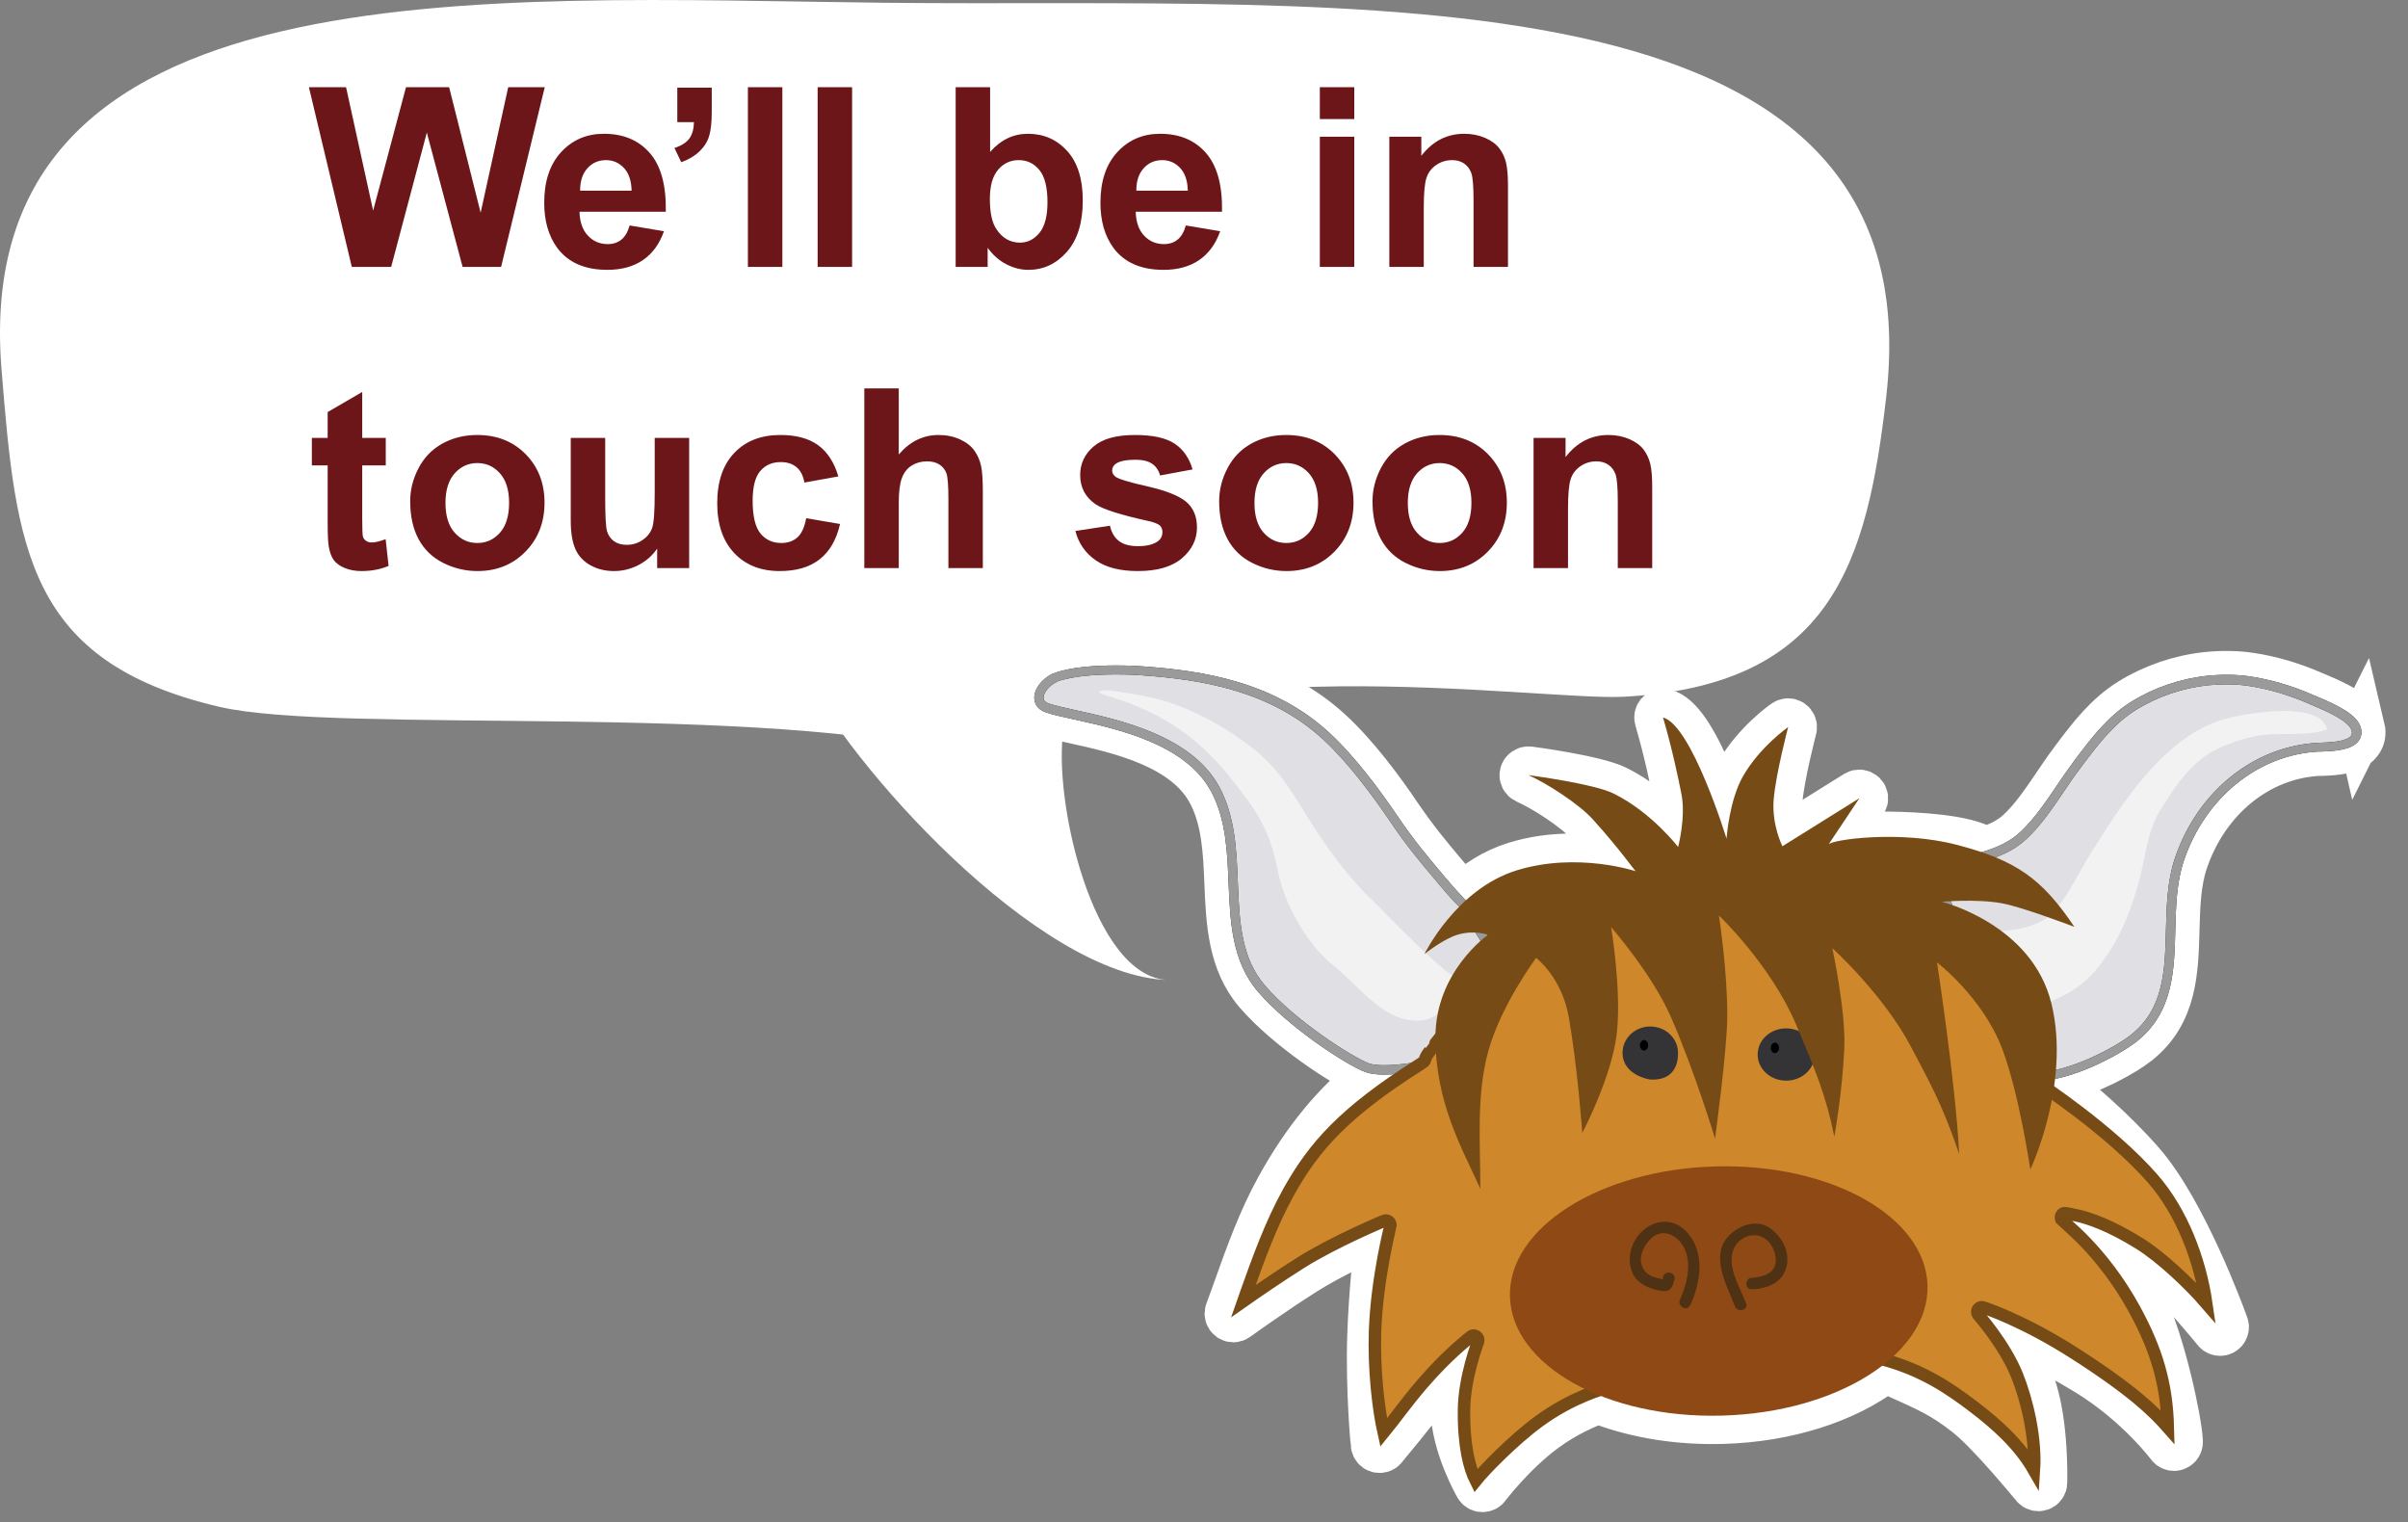
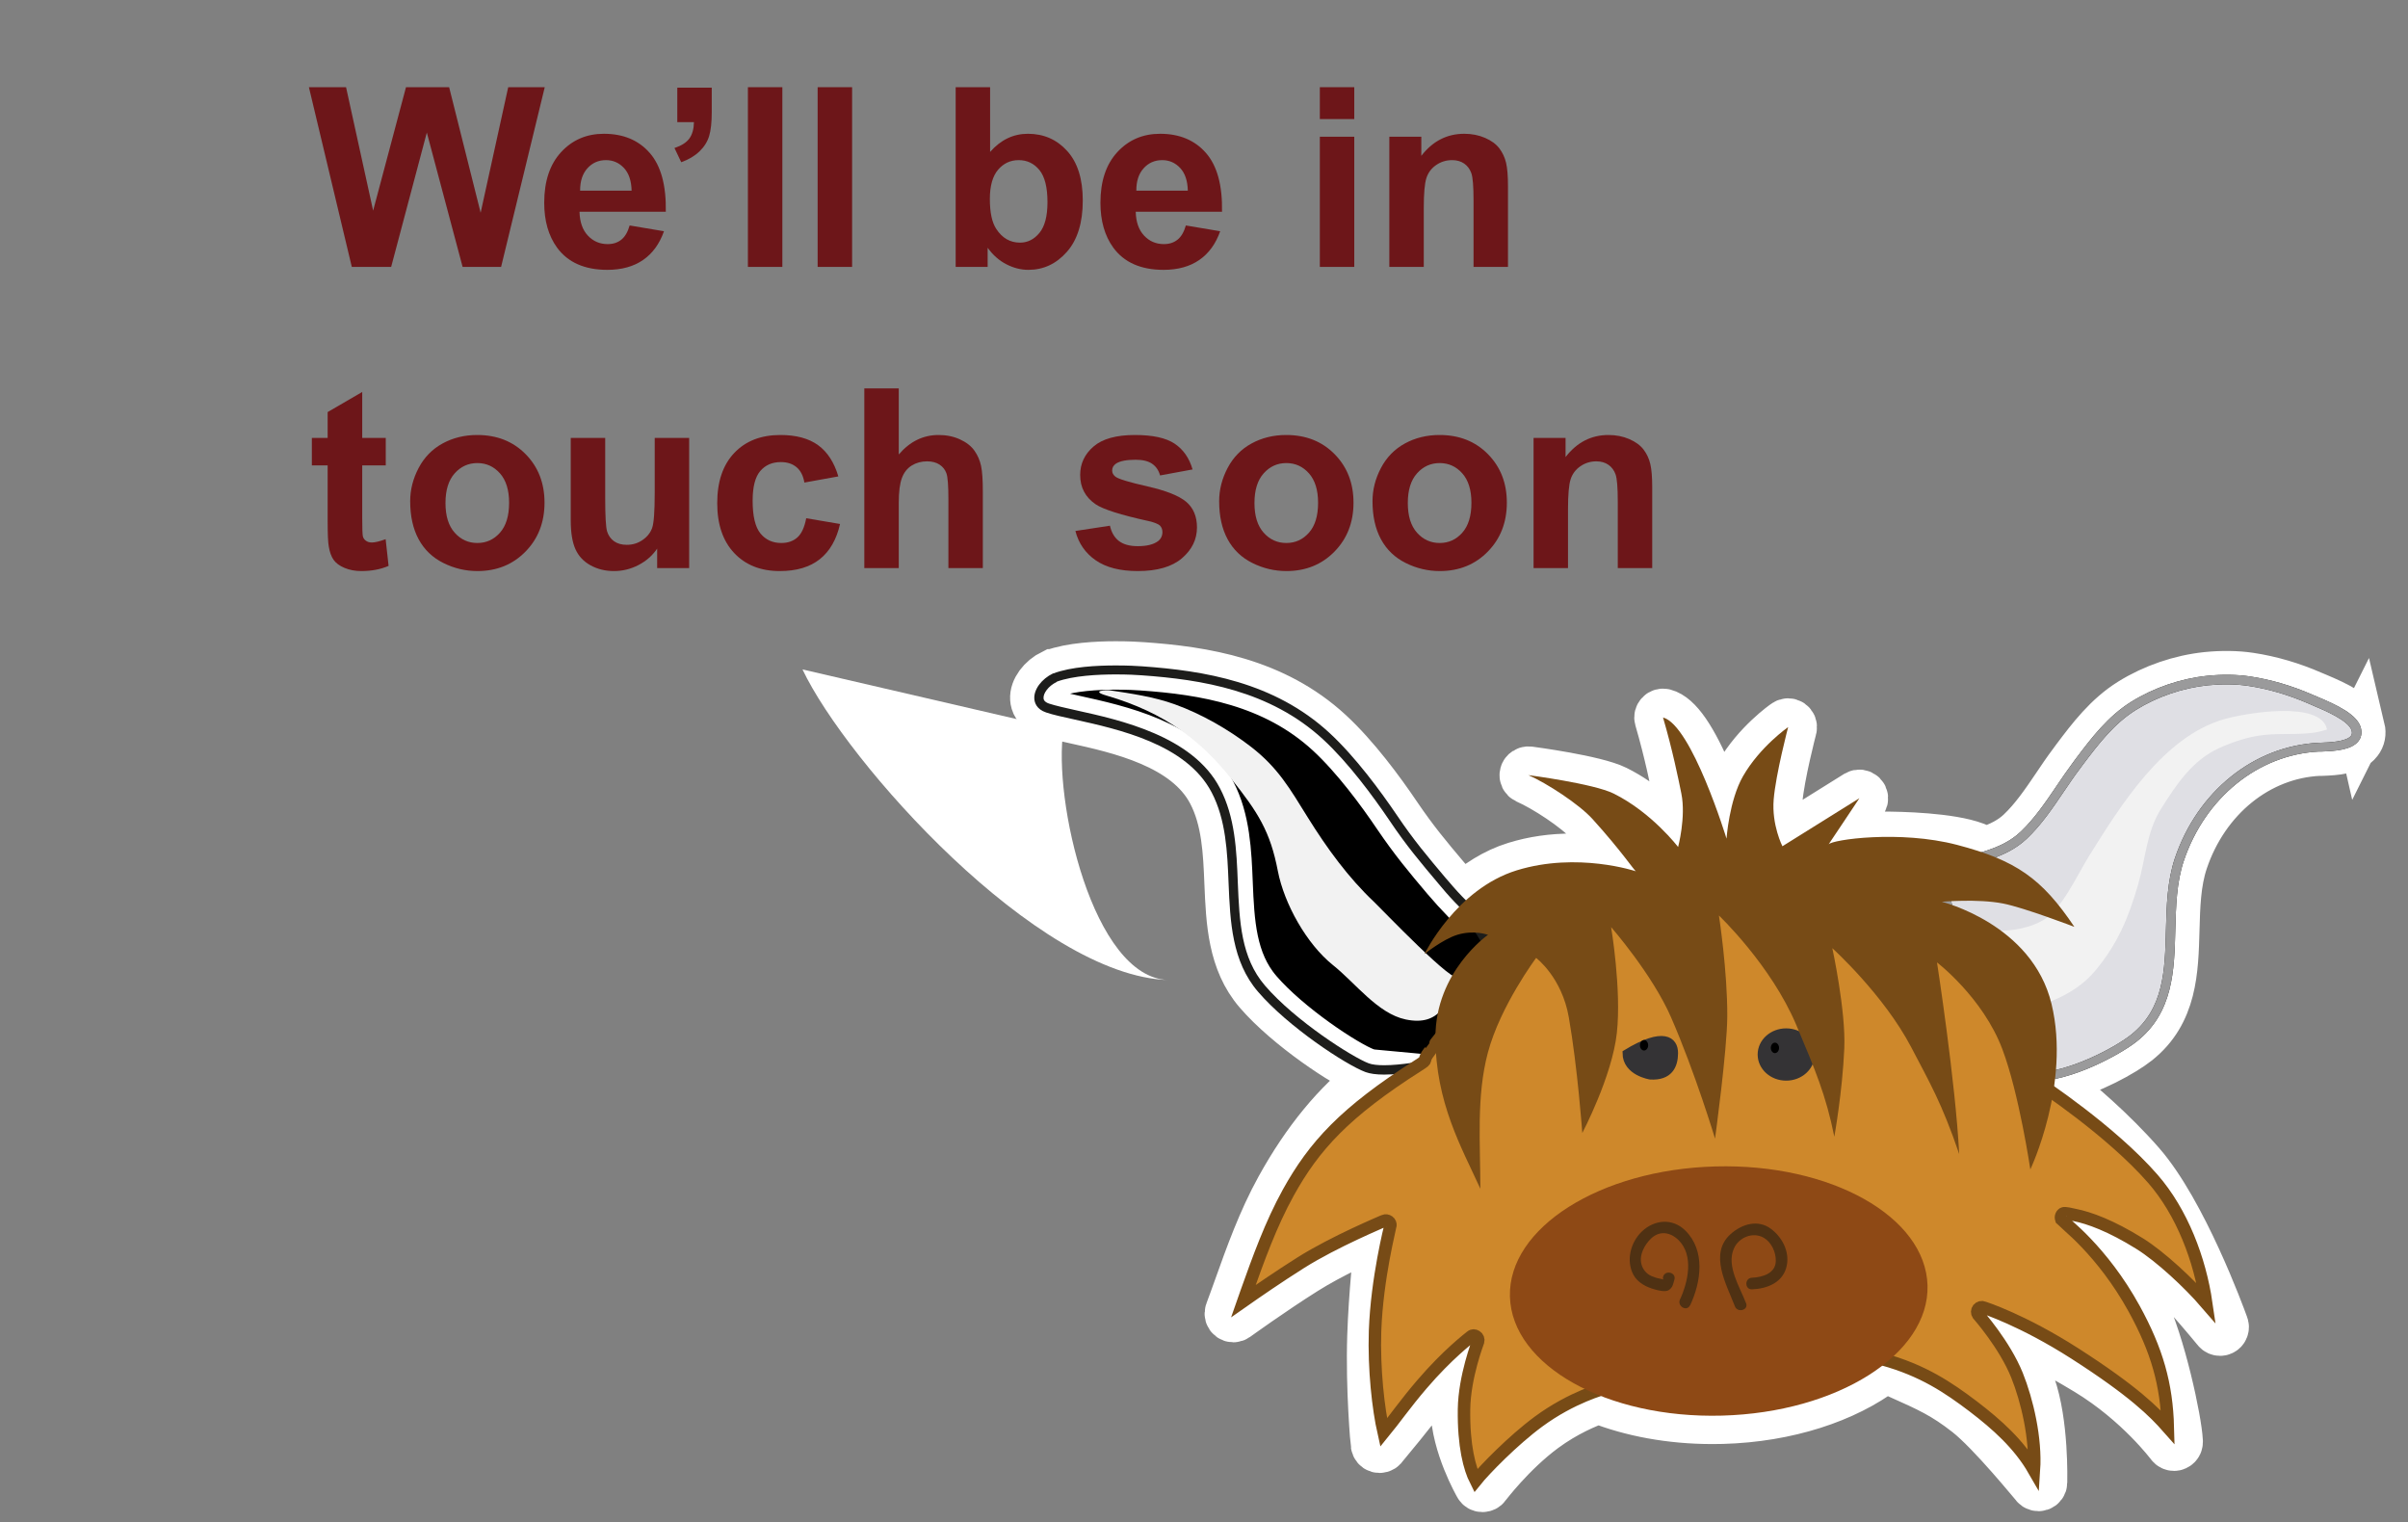
<svg xmlns="http://www.w3.org/2000/svg" width="100%" height="100%" viewBox="0 0 193 122" version="1.1" xml:space="preserve" style="fill-rule:evenodd;clip-rule:evenodd;">
  <rect x="0" y="0" width="193" height="122" fill="#808080" stroke="none" />
  <g id="Artwork">
-     <path d="M77.49,60.57C61.51,56.25 27.15,58.87 17.6,56.65C2.14,53.05 1.28,43.91 0.12,29.57C-2.52,-3.07 38.88,-0.13 70.79,0.22C108.15,0.63 155.22,-3.36 151.18,31.8C149.65,45.1 146.82,54.96 130.11,55.84C123.42,56.19 92.01,51.4 82.16,61.43" style="fill:white;fill-rule:nonzero;" />
    <g transform="matrix(1,0,0,1,24.69,21.39)">
      <path d="M3.507,0L0.069,-14.402L3.046,-14.402L5.217,-4.509L7.85,-14.402L11.308,-14.402L13.833,-4.342L16.043,-14.402L18.971,-14.402L15.473,0L12.388,0L9.52,-10.767L6.661,0L3.507,0Z" style="fill:rgb(109,22,25);fill-rule:nonzero;" />
      <g transform="matrix(1,0,0,1,18.29,0)">
        <path d="M7.486,-3.321L10.237,-2.859C9.883,-1.85 9.325,-1.082 8.562,-0.555C7.799,-0.028 6.844,0.236 5.698,0.236C3.884,0.236 2.541,-0.357 1.67,-1.542C0.982,-2.492 0.639,-3.691 0.639,-5.138C0.639,-6.867 1.09,-8.221 1.994,-9.2C2.898,-10.18 4.041,-10.669 5.423,-10.669C6.975,-10.669 8.2,-10.157 9.097,-9.132C9.995,-8.107 10.423,-6.536 10.384,-4.421L3.468,-4.421C3.488,-3.602 3.71,-2.965 4.136,-2.51C4.562,-2.055 5.092,-1.827 5.728,-1.827C6.16,-1.827 6.523,-1.945 6.818,-2.181C7.113,-2.417 7.335,-2.797 7.486,-3.321ZM7.643,-6.111C7.624,-6.91 7.417,-7.517 7.024,-7.933C6.631,-8.349 6.153,-8.557 5.59,-8.557C4.987,-8.557 4.49,-8.337 4.097,-7.899C3.704,-7.46 3.511,-6.864 3.517,-6.111L7.643,-6.111Z" style="fill:rgb(109,22,25);fill-rule:nonzero;" />
      </g>
      <g transform="matrix(1,0,0,1,28.22,0)">
        <path d="M1.375,-14.363L4.136,-14.363L4.136,-12.388C4.136,-11.589 4.067,-10.959 3.93,-10.497C3.792,-10.035 3.532,-9.621 3.149,-9.254C2.766,-8.888 2.279,-8.599 1.69,-8.39L1.149,-9.529C1.706,-9.713 2.102,-9.965 2.338,-10.286C2.574,-10.607 2.698,-11.046 2.711,-11.602L1.375,-11.602L1.375,-14.363Z" style="fill:rgb(109,22,25);" />
        <rect x="7.034" y="-14.402" width="2.761" height="14.402" style="fill:rgb(109,22,25);" />
        <rect x="12.624" y="-14.402" width="2.761" height="14.402" style="fill:rgb(109,22,25);" />
        <path d="M23.686,0L23.686,-14.402L26.447,-14.402L26.447,-9.215C27.298,-10.184 28.307,-10.669 29.473,-10.669C30.743,-10.669 31.794,-10.209 32.626,-9.289C33.458,-8.369 33.874,-7.047 33.874,-5.325C33.874,-3.543 33.45,-2.171 32.602,-1.208C31.754,-0.246 30.724,0.236 29.512,0.236C28.916,0.236 28.328,0.087 27.749,-0.211C27.169,-0.509 26.669,-0.95 26.25,-1.533L26.25,0L23.686,0ZM26.427,-5.443C26.427,-4.362 26.597,-3.563 26.938,-3.046C27.416,-2.312 28.051,-1.945 28.844,-1.945C29.453,-1.945 29.972,-2.206 30.401,-2.726C30.83,-3.247 31.045,-4.067 31.045,-5.187C31.045,-6.379 30.828,-7.239 30.396,-7.766C29.964,-8.293 29.41,-8.557 28.736,-8.557C28.074,-8.557 27.524,-8.3 27.085,-7.786C26.647,-7.272 26.427,-6.491 26.427,-5.443Z" style="fill:rgb(109,22,25);" />
        <path d="M42.136,-3.321L44.887,-2.859C44.533,-1.85 43.975,-1.082 43.212,-0.555C42.449,-0.028 41.494,0.236 40.348,0.236C38.534,0.236 37.191,-0.357 36.32,-1.542C35.632,-2.492 35.289,-3.691 35.289,-5.138C35.289,-6.867 35.741,-8.221 36.644,-9.2C37.548,-10.18 38.691,-10.669 40.073,-10.669C41.625,-10.669 42.85,-10.157 43.747,-9.132C44.645,-8.107 45.074,-6.536 45.034,-4.421L38.118,-4.421C38.138,-3.602 38.36,-2.965 38.786,-2.51C39.212,-2.055 39.742,-1.827 40.378,-1.827C40.81,-1.827 41.173,-1.945 41.468,-2.181C41.763,-2.417 41.985,-2.797 42.136,-3.321ZM42.293,-6.111C42.274,-6.91 42.067,-7.517 41.674,-7.933C41.281,-8.349 40.803,-8.557 40.24,-8.557C39.637,-8.557 39.14,-8.337 38.747,-7.899C38.354,-7.46 38.161,-6.864 38.167,-6.111L42.293,-6.111Z" style="fill:rgb(109,22,25);" />
        <path d="M52.874,-11.848L52.874,-14.402L55.635,-14.402L55.635,-11.848L52.874,-11.848ZM52.874,0L52.874,-10.433L55.635,-10.433L55.635,0L52.874,0Z" style="fill:rgb(109,22,25);" />
        <path d="M67.954,0L65.194,0L65.194,-5.325C65.194,-6.451 65.135,-7.18 65.017,-7.511C64.899,-7.841 64.707,-8.098 64.442,-8.282C64.177,-8.465 63.857,-8.557 63.484,-8.557C63.006,-8.557 62.577,-8.426 62.197,-8.164C61.817,-7.902 61.557,-7.555 61.416,-7.123C61.275,-6.69 61.205,-5.891 61.205,-4.725L61.205,0L58.444,0L58.444,-10.433L61.008,-10.433L61.008,-8.901C61.919,-10.08 63.065,-10.669 64.447,-10.669C65.056,-10.669 65.613,-10.559 66.117,-10.34C66.621,-10.121 67.003,-9.841 67.262,-9.5C67.52,-9.159 67.7,-8.773 67.802,-8.341C67.903,-7.908 67.954,-7.29 67.954,-6.484L67.954,0Z" style="fill:rgb(109,22,25);" />
      </g>
      <g transform="matrix(1,0,0,1,0,24.14)">
        <path d="M6.229,-10.433L6.229,-8.233L4.342,-8.233L4.342,-4.028C4.342,-3.176 4.36,-2.68 4.396,-2.54C4.432,-2.399 4.514,-2.282 4.642,-2.191C4.77,-2.099 4.925,-2.053 5.109,-2.053C5.364,-2.053 5.734,-2.142 6.219,-2.319L6.455,-0.177C5.813,0.098 5.086,0.236 4.274,0.236C3.776,0.236 3.327,0.152 2.928,-0.015C2.528,-0.182 2.235,-0.398 2.048,-0.663C1.862,-0.928 1.732,-1.287 1.66,-1.739C1.601,-2.06 1.572,-2.708 1.572,-3.684L1.572,-8.233L0.305,-8.233L0.305,-10.433L1.572,-10.433L1.572,-12.506L4.342,-14.117L4.342,-10.433L6.229,-10.433Z" style="fill:rgb(109,22,25);fill-rule:nonzero;" />
      </g>
      <g transform="matrix(1,0,0,1,7.38,24.14)">
        <path d="M0.806,-5.364C0.806,-6.281 1.032,-7.168 1.483,-8.026C1.935,-8.884 2.576,-9.539 3.404,-9.991C4.233,-10.443 5.158,-10.669 6.179,-10.669C7.758,-10.669 9.051,-10.157 10.06,-9.132C11.069,-8.107 11.573,-6.811 11.573,-5.246C11.573,-3.668 11.064,-2.359 10.045,-1.321C9.027,-0.283 7.745,0.236 6.199,0.236C5.243,0.236 4.331,0.02 3.463,-0.413C2.595,-0.845 1.935,-1.479 1.483,-2.314C1.032,-3.149 0.806,-4.165 0.806,-5.364ZM3.635,-5.217C3.635,-4.182 3.881,-3.389 4.372,-2.839C4.863,-2.289 5.469,-2.014 6.189,-2.014C6.91,-2.014 7.514,-2.289 8.002,-2.839C8.49,-3.389 8.734,-4.188 8.734,-5.236C8.734,-6.258 8.49,-7.044 8.002,-7.594C7.514,-8.144 6.91,-8.419 6.189,-8.419C5.469,-8.419 4.863,-8.144 4.372,-7.594C3.881,-7.044 3.635,-6.251 3.635,-5.217Z" style="fill:rgb(109,22,25);" />
        <path d="M20.601,0L20.601,-1.562C20.222,-1.005 19.722,-0.567 19.103,-0.246C18.484,0.075 17.831,0.236 17.143,0.236C16.442,0.236 15.814,0.082 15.257,-0.226C14.7,-0.534 14.298,-0.966 14.049,-1.523C13.8,-2.079 13.675,-2.849 13.675,-3.831L13.675,-10.433L16.436,-10.433L16.436,-5.639C16.436,-4.172 16.487,-3.273 16.588,-2.942C16.69,-2.612 16.875,-2.35 17.143,-2.156C17.412,-1.963 17.752,-1.867 18.165,-1.867C18.637,-1.867 19.059,-1.996 19.432,-2.255C19.806,-2.513 20.061,-2.834 20.199,-3.217C20.336,-3.601 20.405,-4.539 20.405,-6.032L20.405,-10.433L23.166,-10.433L23.166,0L20.601,0Z" style="fill:rgb(109,22,25);" />
        <path d="M35.122,-7.349L32.4,-6.857C32.309,-7.401 32.101,-7.81 31.776,-8.085C31.452,-8.36 31.031,-8.498 30.514,-8.498C29.826,-8.498 29.278,-8.261 28.868,-7.786C28.459,-7.311 28.254,-6.517 28.254,-5.403C28.254,-4.165 28.462,-3.291 28.878,-2.78C29.294,-2.269 29.853,-2.014 30.553,-2.014C31.077,-2.014 31.506,-2.163 31.84,-2.461C32.174,-2.759 32.41,-3.271 32.548,-3.998L35.259,-3.537C34.977,-2.292 34.437,-1.352 33.638,-0.717C32.839,-0.082 31.768,0.236 30.426,0.236C28.9,0.236 27.683,-0.246 26.776,-1.208C25.869,-2.171 25.415,-3.504 25.415,-5.207C25.415,-6.929 25.87,-8.27 26.781,-9.23C27.691,-10.189 28.923,-10.669 30.475,-10.669C31.745,-10.669 32.756,-10.396 33.505,-9.849C34.255,-9.302 34.794,-8.468 35.122,-7.349Z" style="fill:rgb(109,22,25);" />
        <path d="M39.965,-14.402L39.965,-9.107C40.856,-10.148 41.92,-10.669 43.158,-10.669C43.793,-10.669 44.366,-10.551 44.877,-10.315C45.388,-10.08 45.773,-9.778 46.031,-9.412C46.29,-9.045 46.467,-8.639 46.562,-8.193C46.657,-7.748 46.704,-7.057 46.704,-6.12L46.704,0L43.944,0L43.944,-5.511C43.944,-6.605 43.891,-7.299 43.787,-7.594C43.682,-7.889 43.497,-8.123 43.231,-8.297C42.966,-8.47 42.634,-8.557 42.234,-8.557C41.776,-8.557 41.367,-8.446 41.006,-8.223C40.646,-8 40.382,-7.665 40.215,-7.216C40.048,-6.767 39.965,-6.104 39.965,-5.226L39.965,0L37.204,0L37.204,-14.402L39.965,-14.402Z" style="fill:rgb(109,22,25);" />
        <path d="M54.122,-2.977L56.892,-3.399C57.01,-2.862 57.249,-2.454 57.609,-2.176C57.969,-1.898 58.474,-1.759 59.122,-1.759C59.836,-1.759 60.373,-1.89 60.733,-2.152C60.976,-2.335 61.097,-2.58 61.097,-2.888C61.097,-3.098 61.031,-3.271 60.9,-3.409C60.763,-3.54 60.455,-3.661 59.977,-3.773C57.75,-4.264 56.339,-4.712 55.743,-5.118C54.917,-5.682 54.505,-6.464 54.505,-7.466C54.505,-8.37 54.862,-9.13 55.576,-9.746C56.289,-10.361 57.396,-10.669 58.896,-10.669C60.324,-10.669 61.385,-10.437 62.079,-9.972C62.773,-9.507 63.252,-8.819 63.514,-7.908L60.91,-7.427C60.799,-7.833 60.588,-8.144 60.276,-8.36C59.965,-8.577 59.522,-8.685 58.945,-8.685C58.218,-8.685 57.698,-8.583 57.383,-8.38C57.174,-8.236 57.069,-8.049 57.069,-7.82C57.069,-7.624 57.161,-7.457 57.344,-7.319C57.593,-7.136 58.452,-6.877 59.923,-6.543C61.393,-6.209 62.42,-5.8 63.003,-5.315C63.579,-4.824 63.867,-4.139 63.867,-3.262C63.867,-2.305 63.468,-1.483 62.669,-0.796C61.87,-0.108 60.687,0.236 59.122,0.236C57.701,0.236 56.576,-0.052 55.748,-0.629C54.919,-1.205 54.377,-1.988 54.122,-2.977Z" style="fill:rgb(109,22,25);" />
        <path d="M65.645,-5.364C65.645,-6.281 65.871,-7.168 66.323,-8.026C66.775,-8.884 67.415,-9.539 68.244,-9.991C69.072,-10.443 69.998,-10.669 71.019,-10.669C72.598,-10.669 73.891,-10.157 74.9,-9.132C75.908,-8.107 76.413,-6.811 76.413,-5.246C76.413,-3.668 75.904,-2.359 74.885,-1.321C73.867,-0.283 72.585,0.236 71.039,0.236C70.083,0.236 69.171,0.02 68.303,-0.413C67.435,-0.845 66.775,-1.479 66.323,-2.314C65.871,-3.149 65.645,-4.165 65.645,-5.364ZM68.475,-5.217C68.475,-4.182 68.72,-3.389 69.212,-2.839C69.703,-2.289 70.309,-2.014 71.029,-2.014C71.75,-2.014 72.354,-2.289 72.842,-2.839C73.33,-3.389 73.574,-4.188 73.574,-5.236C73.574,-6.258 73.33,-7.044 72.842,-7.594C72.354,-8.144 71.75,-8.419 71.029,-8.419C70.309,-8.419 69.703,-8.144 69.212,-7.594C68.72,-7.044 68.475,-6.251 68.475,-5.217Z" style="fill:rgb(109,22,25);" />
        <path d="M77.936,-5.364C77.936,-6.281 78.161,-7.168 78.613,-8.026C79.065,-8.884 79.706,-9.539 80.534,-9.991C81.363,-10.443 82.288,-10.669 83.309,-10.669C84.888,-10.669 86.181,-10.157 87.19,-9.132C88.199,-8.107 88.703,-6.811 88.703,-5.246C88.703,-3.668 88.194,-2.359 87.175,-1.321C86.157,-0.283 84.875,0.236 83.329,0.236C82.373,0.236 81.461,0.02 80.593,-0.413C79.725,-0.845 79.065,-1.479 78.613,-2.314C78.161,-3.149 77.936,-4.165 77.936,-5.364ZM80.765,-5.217C80.765,-4.182 81.011,-3.389 81.502,-2.839C81.993,-2.289 82.599,-2.014 83.319,-2.014C84.04,-2.014 84.644,-2.289 85.132,-2.839C85.62,-3.389 85.864,-4.188 85.864,-5.236C85.864,-6.258 85.62,-7.044 85.132,-7.594C84.644,-8.144 84.04,-8.419 83.319,-8.419C82.599,-8.419 81.993,-8.144 81.502,-7.594C81.011,-7.044 80.765,-6.251 80.765,-5.217Z" style="fill:rgb(109,22,25);" />
        <path d="M100.354,0L97.594,0L97.594,-5.325C97.594,-6.451 97.535,-7.18 97.417,-7.511C97.299,-7.841 97.107,-8.098 96.842,-8.282C96.577,-8.465 96.258,-8.557 95.884,-8.557C95.406,-8.557 94.977,-8.426 94.597,-8.164C94.218,-7.902 93.957,-7.555 93.816,-7.123C93.676,-6.69 93.605,-5.891 93.605,-4.725L93.605,0L90.845,0L90.845,-10.433L93.409,-10.433L93.409,-8.901C94.319,-10.08 95.465,-10.669 96.847,-10.669C97.456,-10.669 98.013,-10.559 98.517,-10.34C99.022,-10.121 99.403,-9.841 99.662,-9.5C99.92,-9.159 100.101,-8.773 100.202,-8.341C100.304,-7.908 100.354,-7.29 100.354,-6.484L100.354,0Z" style="fill:rgb(109,22,25);" />
      </g>
    </g>
    <path d="M64.32,53.65C67.82,61.05 83.14,78.26 93.65,78.54C87.57,78.38 84.37,63.98 85.24,58.5" style="fill:white;fill-rule:nonzero;" />
    <path d="M189.21,58.4C188.96,57.31 187.26,56.52 185.69,55.86C185.55,55.8 185.42,55.75 185.31,55.7C183.66,54.98 181.98,54.49 180.32,54.24C179.26,54.08 178.07,54.07 176.88,54.19C174.76,54.41 172.6,55.15 170.8,56.27C168.92,57.44 167.61,59.16 166.35,60.84L166.13,61.14C165.66,61.76 165.21,62.43 164.78,63.07C163.92,64.34 163.03,65.65 161.93,66.69C161.24,67.34 160.37,67.81 159.17,68.2C158.89,68.07 158.6,67.94 158.31,67.83C156.28,67.07 152.38,66.98 150.8,66.98C149.71,66.98 148.66,67.02 147.84,67.08C147.66,67.09 147.51,67.11 147.37,67.12C148.09,66.04 149.33,64.19 149.33,64.19C149.43,64.04 149.41,63.85 149.29,63.73C149.17,63.61 148.98,63.58 148.83,63.67L143.03,67.29C142.8,66.7 142.42,65.49 142.53,64.11C142.7,62.12 143.67,58.4 143.68,58.37C143.72,58.22 143.66,58.06 143.53,57.97C143.4,57.88 143.23,57.88 143.11,57.97C143.01,58.03 140.77,59.61 139.38,62.03C138.76,63.1 138.42,64.49 138.23,65.55C137.93,64.69 137.52,63.57 137.05,62.44C135.68,59.16 134.48,57.43 133.39,57.14C133.26,57.11 133.12,57.14 133.03,57.24C132.94,57.34 132.9,57.47 132.94,57.6C133.73,60.31 134.2,62.67 134.4,63.68C134.63,64.83 134.45,66.23 134.3,67.06C133.49,66.15 131.77,64.4 129.51,63.28C127.86,62.46 122.76,61.79 122.55,61.76C122.37,61.74 122.19,61.85 122.14,62.03C122.09,62.21 122.18,62.39 122.35,62.47C123.82,63.11 126.33,64.75 127.37,65.9C128.68,67.35 129.58,68.48 130.13,69.19C129.2,68.98 127.77,68.74 126.08,68.74C124.39,68.74 122.9,68.96 121.47,69.4C119.78,69.92 118.37,70.87 117.24,71.89C116.86,71.49 116.48,71.08 116.1,70.63L115.88,70.38C114.4,68.63 113.34,67.36 111.98,65.36C110.65,63.39 108.63,60.65 106.55,58.73C102.12,54.64 96.48,53.74 91.55,53.4C91.17,53.37 90.39,53.33 89.43,53.33C87.93,53.33 85.85,53.44 84.43,53.96L84.4,53.96C83.48,54.41 82.85,55.27 82.9,56C82.92,56.3 83.07,56.84 83.85,57.1C84.41,57.29 85.2,57.46 86.11,57.66C89.69,58.45 95.09,59.64 97.11,63.5C98.26,65.69 98.37,68.28 98.47,70.78C98.6,73.86 98.73,77.04 100.83,79.48C103.24,82.28 107.86,85.33 109.45,85.92C109.68,86 109.97,86.05 110.3,86.08C110.16,86.17 110,86.25 109.88,86.34C107.14,88.42 104.68,91.41 102.58,95.21C101.15,97.79 100.14,100.61 99.17,103.33C98.95,103.93 98.74,104.54 98.51,105.14C98.45,105.29 98.51,105.47 98.63,105.56C98.76,105.66 98.94,105.66 99.07,105.56C99.1,105.54 101.93,103.49 104.6,101.81C106.64,100.52 109.39,99.28 110.58,98.76C110.41,100.18 110.03,103.74 109.92,107.06C109.78,111.33 110.19,115.73 110.2,115.77C110.22,115.92 110.32,116.05 110.46,116.09C110.6,116.13 110.76,116.09 110.86,115.97C110.89,115.94 113.47,112.81 114.52,111.37C114.92,110.82 116.41,109.42 117.41,108.5C117.06,109.84 116.57,111.91 116.59,112.92C116.66,115.85 118.43,118.93 118.5,119.06C118.56,119.17 118.68,119.24 118.8,119.24L118.82,119.24C118.94,119.24 119.05,119.19 119.12,119.09C119.14,119.06 121.15,116.39 123.74,114.48C125.48,113.2 127.18,112.49 128.12,112.16C130.73,113.19 133.87,113.79 137.26,113.79C137.52,113.79 137.77,113.79 138.03,113.78C143.26,113.64 147.91,112.08 150.99,109.75L151.24,109.73C151.56,109.87 151.87,110.01 152.15,110.14C154.66,111.26 155.81,111.78 157.68,113.24C159.6,114.74 163.05,118.99 163.09,119.03C163.19,119.15 163.35,119.2 163.5,119.15C163.65,119.1 163.75,118.96 163.75,118.81C163.75,118.62 163.88,114.05 162.8,111.01C162.31,109.64 160.82,107.34 159.9,105.98C161.49,106.72 164.41,108.14 167.27,109.88C171.43,112.4 173.92,115.76 173.95,115.79C174.02,115.89 174.13,115.94 174.25,115.94C174.45,115.94 174.62,115.77 174.62,115.57L174.62,115.5C174.54,113.84 173.23,107.66 171.7,104.52C170.56,102.18 168.05,99.56 166.68,98.18C167.91,98.44 169.86,98.96 171.64,100.22C173.59,101.61 177.61,106.53 177.65,106.58C177.72,106.67 177.83,106.72 177.94,106.72C178.15,106.72 178.31,106.55 178.31,106.35C178.31,106.29 178.29,106.23 178.27,106.18C177.99,105.4 174.95,97.13 171.59,93.28C169.26,90.61 166.53,88.32 165.01,87.11C165.04,86.87 165.08,86.62 165.11,86.38C167.56,85.79 170.19,84.32 171.25,83.48C174.18,81.17 174.26,77.79 174.35,74.52C174.4,72.65 174.45,70.72 175.03,69C176.74,63.92 180.99,60.48 185.85,60.24L186.08,60.24C187.22,60.2 188.49,60.1 189.02,59.4C189.24,59.12 189.31,58.76 189.22,58.38L189.21,58.4Z" style="fill-rule:nonzero;stroke:white;stroke-width:3.88px;" />
    <path d="M157.32,69.05C157.86,68.92 158.41,68.81 158.9,68.67C160.11,68.31 161.26,67.82 162.19,66.94C163.88,65.34 165.03,63.19 166.43,61.35C167.78,59.57 169.07,57.78 171.01,56.58C172.77,55.48 174.87,54.77 176.93,54.55C178.02,54.44 179.19,54.44 180.27,54.6C181.96,54.85 183.61,55.35 185.17,56.03C186.08,56.43 188.6,57.34 188.86,58.47C189.19,59.89 186.63,59.85 185.83,59.89C180.52,60.16 176.32,64.01 174.68,68.9C173.07,73.7 175.45,79.71 171.03,83.21C169.28,84.59 163.41,87.56 161.24,85.71L159.7,79.6C159.7,79.6 156.86,74.59 156.55,74.13C156.24,73.67 155.49,69.81 155.67,69.68C156.15,69.36 156.74,69.17 157.33,69.03L157.32,69.05Z" style="fill:rgb(223,223,228);fill-rule:nonzero;" />
    <path d="M163.17,86.69C162.25,86.69 161.51,86.46 160.98,86.01L160.89,85.93L159.34,79.76C158.35,78.02 156.47,74.71 156.23,74.35C155.99,73.98 155.67,72.49 155.55,71.87C155.11,69.62 155.25,69.53 155.46,69.39C156.02,69.02 156.67,68.83 157.24,68.68C157.44,68.63 157.64,68.59 157.85,68.54C158.19,68.46 158.51,68.39 158.81,68.3C160.22,67.88 161.19,67.38 161.95,66.66C163.05,65.62 163.94,64.31 164.8,63.04C165.23,62.4 165.68,61.74 166.15,61.11L166.37,60.81C167.63,59.14 168.94,57.41 170.82,56.24C172.62,55.12 174.78,54.38 176.9,54.16C178.08,54.04 179.28,54.05 180.34,54.21C182,54.46 183.68,54.95 185.33,55.67C185.44,55.72 185.56,55.77 185.71,55.83C187.28,56.49 188.98,57.27 189.23,58.37C189.32,58.76 189.25,59.11 189.03,59.39C188.49,60.09 187.23,60.19 186.08,60.23L185.85,60.23C180.99,60.48 176.74,63.92 175.03,68.99C174.45,70.71 174.4,72.64 174.35,74.51C174.27,77.78 174.18,81.16 171.25,83.47C169.89,84.54 166.01,86.64 163.17,86.64L163.17,86.69ZM161.55,85.52C161.94,85.8 162.48,85.95 163.17,85.95C165.71,85.95 169.42,84.02 170.79,82.94C173.44,80.84 173.52,77.78 173.6,74.54C173.65,72.61 173.7,70.63 174.31,68.8C176.12,63.43 180.63,59.8 185.8,59.53C185.87,59.53 185.95,59.53 186.05,59.52C186.65,59.5 188.06,59.45 188.43,58.97C188.48,58.9 188.54,58.79 188.49,58.57C188.3,57.76 186.27,56.91 185.41,56.55C185.26,56.49 185.13,56.43 185.02,56.38C183.43,55.69 181.81,55.21 180.21,54.97C179.22,54.82 178.08,54.81 176.96,54.92C174.95,55.13 172.9,55.83 171.2,56.89C169.44,57.99 168.23,59.58 166.95,61.27L166.73,61.57C166.27,62.17 165.83,62.83 165.4,63.46C164.52,64.76 163.61,66.11 162.45,67.21C161.6,68.01 160.54,68.57 159.01,69.02C158.69,69.11 158.34,69.19 158.01,69.27C157.81,69.31 157.62,69.36 157.42,69.41C156.96,69.52 156.44,69.67 156.01,69.93C156.03,70.66 156.63,73.59 156.86,73.94C157.17,74.41 159.9,79.23 160.02,79.44L160.04,79.48L160.04,79.53L161.56,85.51L161.55,85.52Z" style="fill:rgb(29,29,27);fill-rule:nonzero;" />
    <path d="M163.17,86.69C162.25,86.69 161.51,86.46 160.98,86.01L160.89,85.93L159.34,79.76C158.35,78.02 156.47,74.71 156.23,74.35C155.99,73.98 155.67,72.49 155.55,71.87C155.11,69.62 155.25,69.53 155.46,69.39C156.02,69.02 156.67,68.83 157.24,68.68C157.44,68.63 157.64,68.59 157.85,68.54C158.19,68.46 158.51,68.39 158.81,68.3C160.22,67.88 161.19,67.38 161.95,66.66C163.05,65.62 163.94,64.31 164.8,63.04C165.23,62.4 165.68,61.74 166.15,61.11L166.37,60.81C167.63,59.14 168.94,57.41 170.82,56.24C172.62,55.12 174.78,54.38 176.9,54.16C178.08,54.04 179.28,54.05 180.34,54.21C182,54.46 183.68,54.95 185.33,55.67C185.44,55.72 185.56,55.77 185.71,55.83C187.28,56.49 188.98,57.27 189.23,58.37C189.32,58.76 189.25,59.11 189.03,59.39C188.49,60.09 187.23,60.19 186.08,60.23L185.85,60.23C180.99,60.48 176.74,63.92 175.03,68.99C174.45,70.71 174.4,72.64 174.35,74.51C174.27,77.78 174.18,81.16 171.25,83.47C169.89,84.54 166.01,86.64 163.17,86.64L163.17,86.69ZM161.55,85.52C161.94,85.8 162.48,85.95 163.17,85.95C165.71,85.95 169.42,84.02 170.79,82.94C173.44,80.84 173.52,77.78 173.6,74.54C173.65,72.61 173.7,70.63 174.31,68.8C176.12,63.43 180.63,59.8 185.8,59.53C185.87,59.53 185.95,59.53 186.05,59.52C186.65,59.5 188.06,59.45 188.43,58.97C188.48,58.9 188.54,58.79 188.49,58.57C188.3,57.76 186.27,56.91 185.41,56.55C185.26,56.49 185.13,56.43 185.02,56.38C183.43,55.69 181.81,55.21 180.21,54.97C179.22,54.82 178.08,54.81 176.96,54.92C174.95,55.13 172.9,55.83 171.2,56.89C169.44,57.99 168.23,59.58 166.95,61.27L166.73,61.57C166.27,62.17 165.83,62.83 165.4,63.46C164.52,64.76 163.61,66.11 162.45,67.21C161.6,68.01 160.54,68.57 159.01,69.02C158.69,69.11 158.34,69.19 158.01,69.27C157.81,69.31 157.62,69.36 157.42,69.41C156.96,69.52 156.44,69.67 156.01,69.93C156.03,70.66 156.63,73.59 156.86,73.94C157.17,74.41 159.9,79.23 160.02,79.44L160.04,79.48L160.04,79.53L161.56,85.51L161.55,85.52Z" style="fill:rgb(154,154,155);fill-rule:nonzero;" />
    <path d="M156.64,74.51C158.96,74.57 161.56,74.96 163.7,73.78C165.24,72.93 166.46,70.17 167.42,68.63C169.95,64.57 173.37,59.05 178.25,57.64C179.86,57.17 186.04,56.08 186.51,58.46C184.97,59.01 183.11,58.72 181.48,58.9C180.19,59.04 179,59.44 177.85,59.96C175.72,60.93 174.45,62.85 173.22,64.8C172.04,66.65 171.98,68.78 171.37,70.88C170.61,73.52 169.74,75.61 167.98,77.74C166.11,80 163.56,80.52 160.89,81.48C159.72,80.39 158.42,79.37 157.5,78.05C157.33,77.81 155.6,74.48 156.65,74.51L156.64,74.51Z" style="fill:rgb(242,242,242);fill-rule:nonzero;" />
-     <path d="M115.82,70.87C114.22,68.97 113.11,67.68 111.68,65.57C110.18,63.36 108.23,60.78 106.3,59C102.19,55.21 96.92,54.14 91.53,53.77C90.16,53.67 86.6,53.56 84.56,54.31C83.36,54.88 82.67,56.32 83.97,56.75C86.61,57.63 94.8,58.28 97.44,63.33C100.06,68.33 97.42,74.96 101.11,79.24C103.54,82.07 108.15,85.04 109.58,85.57C111.01,86.1 114.82,85.26 114.82,85.26L116.67,81.56L119.29,75.7L117.29,72.46C116.77,71.94 116.28,71.4 115.82,70.86L115.82,70.87Z" style="fill:rgb(223,223,228);fill-rule:nonzero;" />
    <path d="M110.94,86.12C110.3,86.12 109.81,86.05 109.45,85.92C107.86,85.33 103.23,82.28 100.83,79.48C98.73,77.04 98.6,73.86 98.47,70.78C98.37,68.28 98.26,65.69 97.11,63.5C95.09,59.64 89.68,58.45 86.11,57.66C85.2,57.46 84.41,57.29 83.85,57.1C83.07,56.84 82.92,56.3 82.9,56C82.85,55.26 83.48,54.41 84.4,53.97L84.43,53.97C85.85,53.43 87.94,53.33 89.43,53.33C90.4,53.33 91.17,53.37 91.55,53.4C96.48,53.75 102.12,54.65 106.55,58.73C108.63,60.65 110.65,63.4 111.98,65.36C113.33,67.36 114.4,68.62 115.88,70.38L116.1,70.63C116.58,71.2 117.05,71.72 117.55,72.21L117.58,72.24L119.71,75.68L117.01,81.72L115.07,85.59L114.9,85.63C114.81,85.65 112.64,86.12 110.94,86.12ZM84.7,54.65C84.01,54.98 83.61,55.58 83.64,55.95C83.64,56.02 83.66,56.25 84.09,56.39C84.61,56.56 85.38,56.73 86.27,56.93C89.76,57.7 95.59,58.98 97.77,63.15C99,65.49 99.11,68.16 99.21,70.74C99.34,73.83 99.46,76.75 101.39,78.99C103.82,81.82 108.42,84.74 109.71,85.22C109.98,85.32 110.4,85.37 110.94,85.37C112.3,85.37 114.03,85.04 114.57,84.93L116.34,81.39L118.87,75.73L116.99,72.7C116.49,72.2 116.01,71.68 115.53,71.1L115.31,70.84C113.82,69.07 112.74,67.8 111.37,65.76C110.06,63.83 108.08,61.13 106.05,59.26C101.79,55.33 96.31,54.46 91.5,54.12C91.13,54.09 90.38,54.05 89.43,54.05C88,54.05 86.02,54.15 84.7,54.63L84.7,54.65Z" style="fill:rgb(29,29,27);fill-rule:nonzero;" />
-     <path d="M110.94,86.12C110.3,86.12 109.81,86.05 109.45,85.92C107.86,85.33 103.23,82.28 100.83,79.48C98.73,77.04 98.6,73.86 98.47,70.78C98.37,68.28 98.26,65.69 97.11,63.5C95.09,59.64 89.68,58.45 86.11,57.66C85.2,57.46 84.41,57.29 83.85,57.1C83.07,56.84 82.92,56.3 82.9,56C82.85,55.26 83.48,54.41 84.4,53.97L84.43,53.97C85.85,53.43 87.94,53.33 89.43,53.33C90.4,53.33 91.17,53.37 91.55,53.4C96.48,53.75 102.12,54.65 106.55,58.73C108.63,60.65 110.65,63.4 111.98,65.36C113.33,67.36 114.4,68.62 115.88,70.38L116.1,70.63C116.58,71.2 117.05,71.72 117.55,72.21L117.58,72.24L119.71,75.68L117.01,81.72L115.07,85.59L114.9,85.63C114.81,85.65 112.64,86.12 110.94,86.12ZM84.7,54.65C84.01,54.98 83.61,55.58 83.64,55.95C83.64,56.02 83.66,56.25 84.09,56.39C84.61,56.56 85.38,56.73 86.27,56.93C89.76,57.7 95.59,58.98 97.77,63.15C99,65.49 99.11,68.16 99.21,70.74C99.34,73.83 99.46,76.75 101.39,78.99C103.82,81.82 108.42,84.74 109.71,85.22C109.98,85.32 110.4,85.37 110.94,85.37C112.3,85.37 114.03,85.04 114.57,84.93L116.34,81.39L118.87,75.73L116.99,72.7C116.49,72.2 116.01,71.68 115.53,71.1L115.31,70.84C113.82,69.07 112.74,67.8 111.37,65.76C110.06,63.83 108.08,61.13 106.05,59.26C101.79,55.33 96.31,54.46 91.5,54.12C91.13,54.09 90.38,54.05 89.43,54.05C88,54.05 86.02,54.15 84.7,54.63L84.7,54.65Z" style="fill:rgb(154,154,155);fill-rule:nonzero;" />
    <path d="M116.86,78.22C116.86,79.28 110.6,72.72 110.16,72.31C108.06,70.33 106.35,67.97 104.83,65.53C103.37,63.18 102.44,61.54 100.28,59.86C98.48,58.47 96.31,57.22 94.17,56.45C92.49,55.84 90.7,55.59 88.94,55.32C88.71,55.29 87.32,55.35 88.7,55.75C93.41,57.12 96.28,59.4 98.66,62.38C100.83,65.1 101.81,66.63 102.42,69.81C102.93,72.44 104.73,75.66 106.83,77.34C108.64,78.78 110.42,81.23 112.66,81.7C115.43,82.28 116.08,80.32 116.85,78.21L116.86,78.22Z" style="fill:rgb(242,242,242);fill-rule:nonzero;" />
    <path d="M118.11,107.03C118.18,107.03 118.25,107.05 118.31,107.09C118.45,107.18 118.52,107.35 118.47,107.51C118.46,107.55 117.38,110.31 117.34,112.94C117.3,115.9 117.79,117.69 118.28,118.66C118.98,117.79 121.26,115.44 123.31,113.93C126,111.95 128.57,111.28 128.68,111.25L128.74,111.25C128.74,111.25 150.55,108.84 150.88,108.93C154.13,109.82 156.18,111.22 158.15,112.71C160.05,114.16 161.83,115.75 163.02,117.82C163.19,115.3 162.48,112.25 161.66,110.21C160.66,107.74 158.57,105.39 158.54,105.35C158.44,105.21 158.45,105.03 158.55,104.9C158.66,104.77 158.83,104.72 158.99,104.79C159.03,104.81 162.09,105.78 166.28,108.46C171.04,111.51 172.68,113.18 173.75,114.39C173.66,110.95 172.88,108.21 171.05,104.88C168.49,100.22 165.33,97.89 165.26,97.8C165.26,97.79 165.24,97.78 165.24,97.76C165.13,97.59 165.19,97.36 165.36,97.25C165.49,97.17 166.08,97.33 166.28,97.37C167.45,97.6 169.19,98.23 171.5,99.67C173.18,100.72 175.45,102.84 176.83,104.44C176.32,100.94 174.89,97.15 172.54,94.46C169.16,90.59 163.47,86.86 163.43,86.83C163.35,86.78 163.3,86.7 163.28,86.61L162.37,82.31L156.77,74.74L151.98,72.34L141.12,71.42L132.96,71.27C132.96,71.27 129.45,71.27 127.66,71.72C125.74,72.2 121.67,73.64 121.24,74.04C120.91,74.52 119.04,76.93 118.79,77.25L116.8,81.38C116.8,81.38 116.77,81.43 116.76,81.45L115.06,83.61C115.06,83.61 114.6,84.22 114.6,84.23C113.87,85.18 114.6,84.8 113.7,85.37C107.75,89.15 105.32,91.86 103.26,95.57C101.86,98.1 100.86,100.89 99.9,103.58C99.82,103.81 99.73,104.05 99.65,104.28C100.72,103.53 102.52,102.29 104.25,101.2C106.96,99.49 110.9,97.86 110.93,97.84C111.05,97.79 111.19,97.81 111.3,97.89C111.41,97.97 111.46,98.1 111.44,98.23C111.44,98.28 110.36,102.44 110.21,106.67C110.11,109.74 110.47,112.91 110.9,114.81C111.73,113.8 112.64,112.49 113.96,110.95C116.03,108.53 117.76,107.23 117.9,107.11C117.97,107.05 118.06,107.02 118.15,107.02L118.11,107.03Z" style="fill:rgb(206,136,43);fill-rule:nonzero;stroke:rgb(119,75,22);stroke-width:1px;" />
    <path d="M154.49,103.02C154.64,108.53 147.26,113.2 138.02,113.45C128.78,113.7 121.17,109.43 121.02,103.91C120.87,98.4 128.25,93.73 137.49,93.48C146.73,93.23 154.34,97.5 154.49,103.02Z" style="fill:rgb(142,73,21);fill-rule:nonzero;" />
    <path d="M135.46,104.62C136.35,102.72 136.7,100.23 135.08,98.62C134.05,97.6 132.6,97.74 131.6,98.69C130.68,99.56 130.31,101.04 130.92,102.17C131.27,102.81 131.97,103.16 132.64,103.34C132.92,103.42 133.5,103.57 133.77,103.38C134.09,103.14 134.09,102.92 134.2,102.56C134.38,101.99 133.48,101.74 133.3,102.31C133.21,102.61 133.52,102.56 133.07,102.48C132.82,102.44 132.58,102.36 132.35,102.26C131.96,102.08 131.69,101.76 131.57,101.35C131.35,100.59 131.81,99.75 132.34,99.25C133.04,98.59 133.9,98.76 134.54,99.39C135.77,100.61 135.3,102.75 134.65,104.14C134.4,104.68 135.2,105.15 135.45,104.61L135.46,104.62Z" style="fill:rgb(79,49,19);fill-rule:nonzero;" />
    <path d="M139.94,104.43C139.45,103.14 138.35,101.47 138.97,100.06C139.37,99.15 140.51,98.7 141.37,99.2C141.99,99.57 142.34,100.35 142.33,101.05C142.32,102.06 141.25,102.36 140.42,102.4C139.82,102.42 139.82,103.35 140.42,103.33C141.67,103.28 142.94,102.77 143.21,101.42C143.44,100.29 142.83,99.14 141.94,98.48C140.9,97.7 139.6,98.1 138.71,98.9C136.94,100.48 138.39,102.96 139.05,104.69C139.26,105.24 140.16,105 139.95,104.44L139.94,104.43Z" style="fill:rgb(79,49,19);fill-rule:nonzero;" />
-     <path d="M134.24,84.39C134.24,85.42 133.81,86.35 132.27,86.26C132.27,86.26 130.3,85.96 130.3,84.39C130.3,83.35 131.18,82.52 132.27,82.52C133.36,82.52 134.24,83.36 134.24,84.39Z" style="fill:rgb(52,51,53);fill-rule:nonzero;stroke:rgb(52,51,53);stroke-width:0.51px;" />
+     <path d="M134.24,84.39C134.24,85.42 133.81,86.35 132.27,86.26C132.27,86.26 130.3,85.96 130.3,84.39C133.36,82.52 134.24,83.36 134.24,84.39Z" style="fill:rgb(52,51,53);fill-rule:nonzero;stroke:rgb(52,51,53);stroke-width:0.51px;" />
    <path d="M145.19,84.51C145.19,85.53 144.28,86.35 143.16,86.35C142.04,86.35 141.13,85.53 141.13,84.51C141.13,83.49 142.04,82.67 143.16,82.67C144.28,82.67 145.19,83.49 145.19,84.51Z" style="fill:rgb(52,51,53);fill-rule:nonzero;stroke:rgb(52,51,53);stroke-width:0.51px;" />
    <path d="M132.1,83.77C132.1,84 131.95,84.19 131.77,84.19C131.59,84.19 131.44,84 131.44,83.77C131.44,83.54 131.59,83.35 131.77,83.35C131.95,83.35 132.1,83.54 132.1,83.77Z" style="fill-rule:nonzero;" />
    <path d="M129.13,74.3C129.13,74.3 129.97,79.29 129.59,82.78C129.21,86.27 126.82,90.8 126.82,90.8C126.82,90.8 126.45,85.6 125.74,81.53C125.18,78.31 123.12,76.77 123.12,76.77C123.12,76.77 120.25,80.61 119.25,84.37C118.32,87.87 118.65,91.65 118.65,95.27C117.16,91.99 115.05,88.36 115.05,83.11C115.05,77.86 119.26,74.92 119.26,74.92C119.26,74.92 118.15,74.5 116.79,74.92C115.62,75.29 114.17,76.46 114.17,76.46C114.17,76.46 116.7,71.25 121.57,69.75C126.44,68.25 131.13,69.83 131.13,69.83C131.02,69.83 130.02,68.27 127.64,65.64C126.55,64.44 123.98,62.77 122.5,62.12C122.5,62.12 127.73,62.8 129.34,63.6C132.4,65.12 134.5,67.88 134.5,67.88C134.5,67.88 135.14,65.48 134.76,63.6C134.53,62.46 134.06,60.13 133.29,57.5C135.59,58.1 138.38,67.21 138.38,67.21C138.38,67.21 138.59,64.15 139.7,62.21C141.06,59.84 143.32,58.27 143.32,58.27C143.32,58.27 142.33,62.02 142.16,64.07C141.99,66.12 142.86,67.82 142.86,67.82L149.03,63.97C149.03,63.97 146.57,67.67 146.56,67.67C146.82,67.29 152.28,66.51 156.86,67.71C161.58,68.95 163.65,70.39 166.26,74.28C166.26,74.28 162.27,72.75 160.55,72.41C158.51,72.01 155.63,72.27 155.63,72.27C155.63,72.27 162.88,74.04 164.43,80.46C165.98,86.88 162.73,93.72 162.73,93.72C162.73,93.72 161.83,87.64 160.49,84.09C158.93,79.94 155.25,77.13 155.25,77.13C155.25,77.13 156.73,86.68 157.03,92.49C155.63,88.38 154.66,86.76 153.19,83.94C150.97,79.7 146.86,75.99 146.86,75.99C146.86,75.99 147.95,81.01 147.82,84.01C147.67,87.5 147.02,91.1 147.02,91.1C146.35,87.76 145.47,85.7 143.97,82.14C141.94,77.33 137.77,73.37 137.77,73.37C137.77,73.37 138.46,77.81 138.44,81.47C138.43,84.15 137.46,91.25 137.46,91.25C137.46,91.25 135.86,85.94 133.93,81.52C132.43,78.08 129.13,74.3 129.13,74.3Z" style="fill:rgb(119,75,22);fill-rule:nonzero;" />
    <path d="M142.59,83.98C142.59,84.21 142.44,84.4 142.26,84.4C142.08,84.4 141.93,84.21 141.93,83.98C141.93,83.75 142.08,83.56 142.26,83.56C142.44,83.56 142.59,83.75 142.59,83.98Z" style="fill-rule:nonzero;" />
  </g>
</svg>